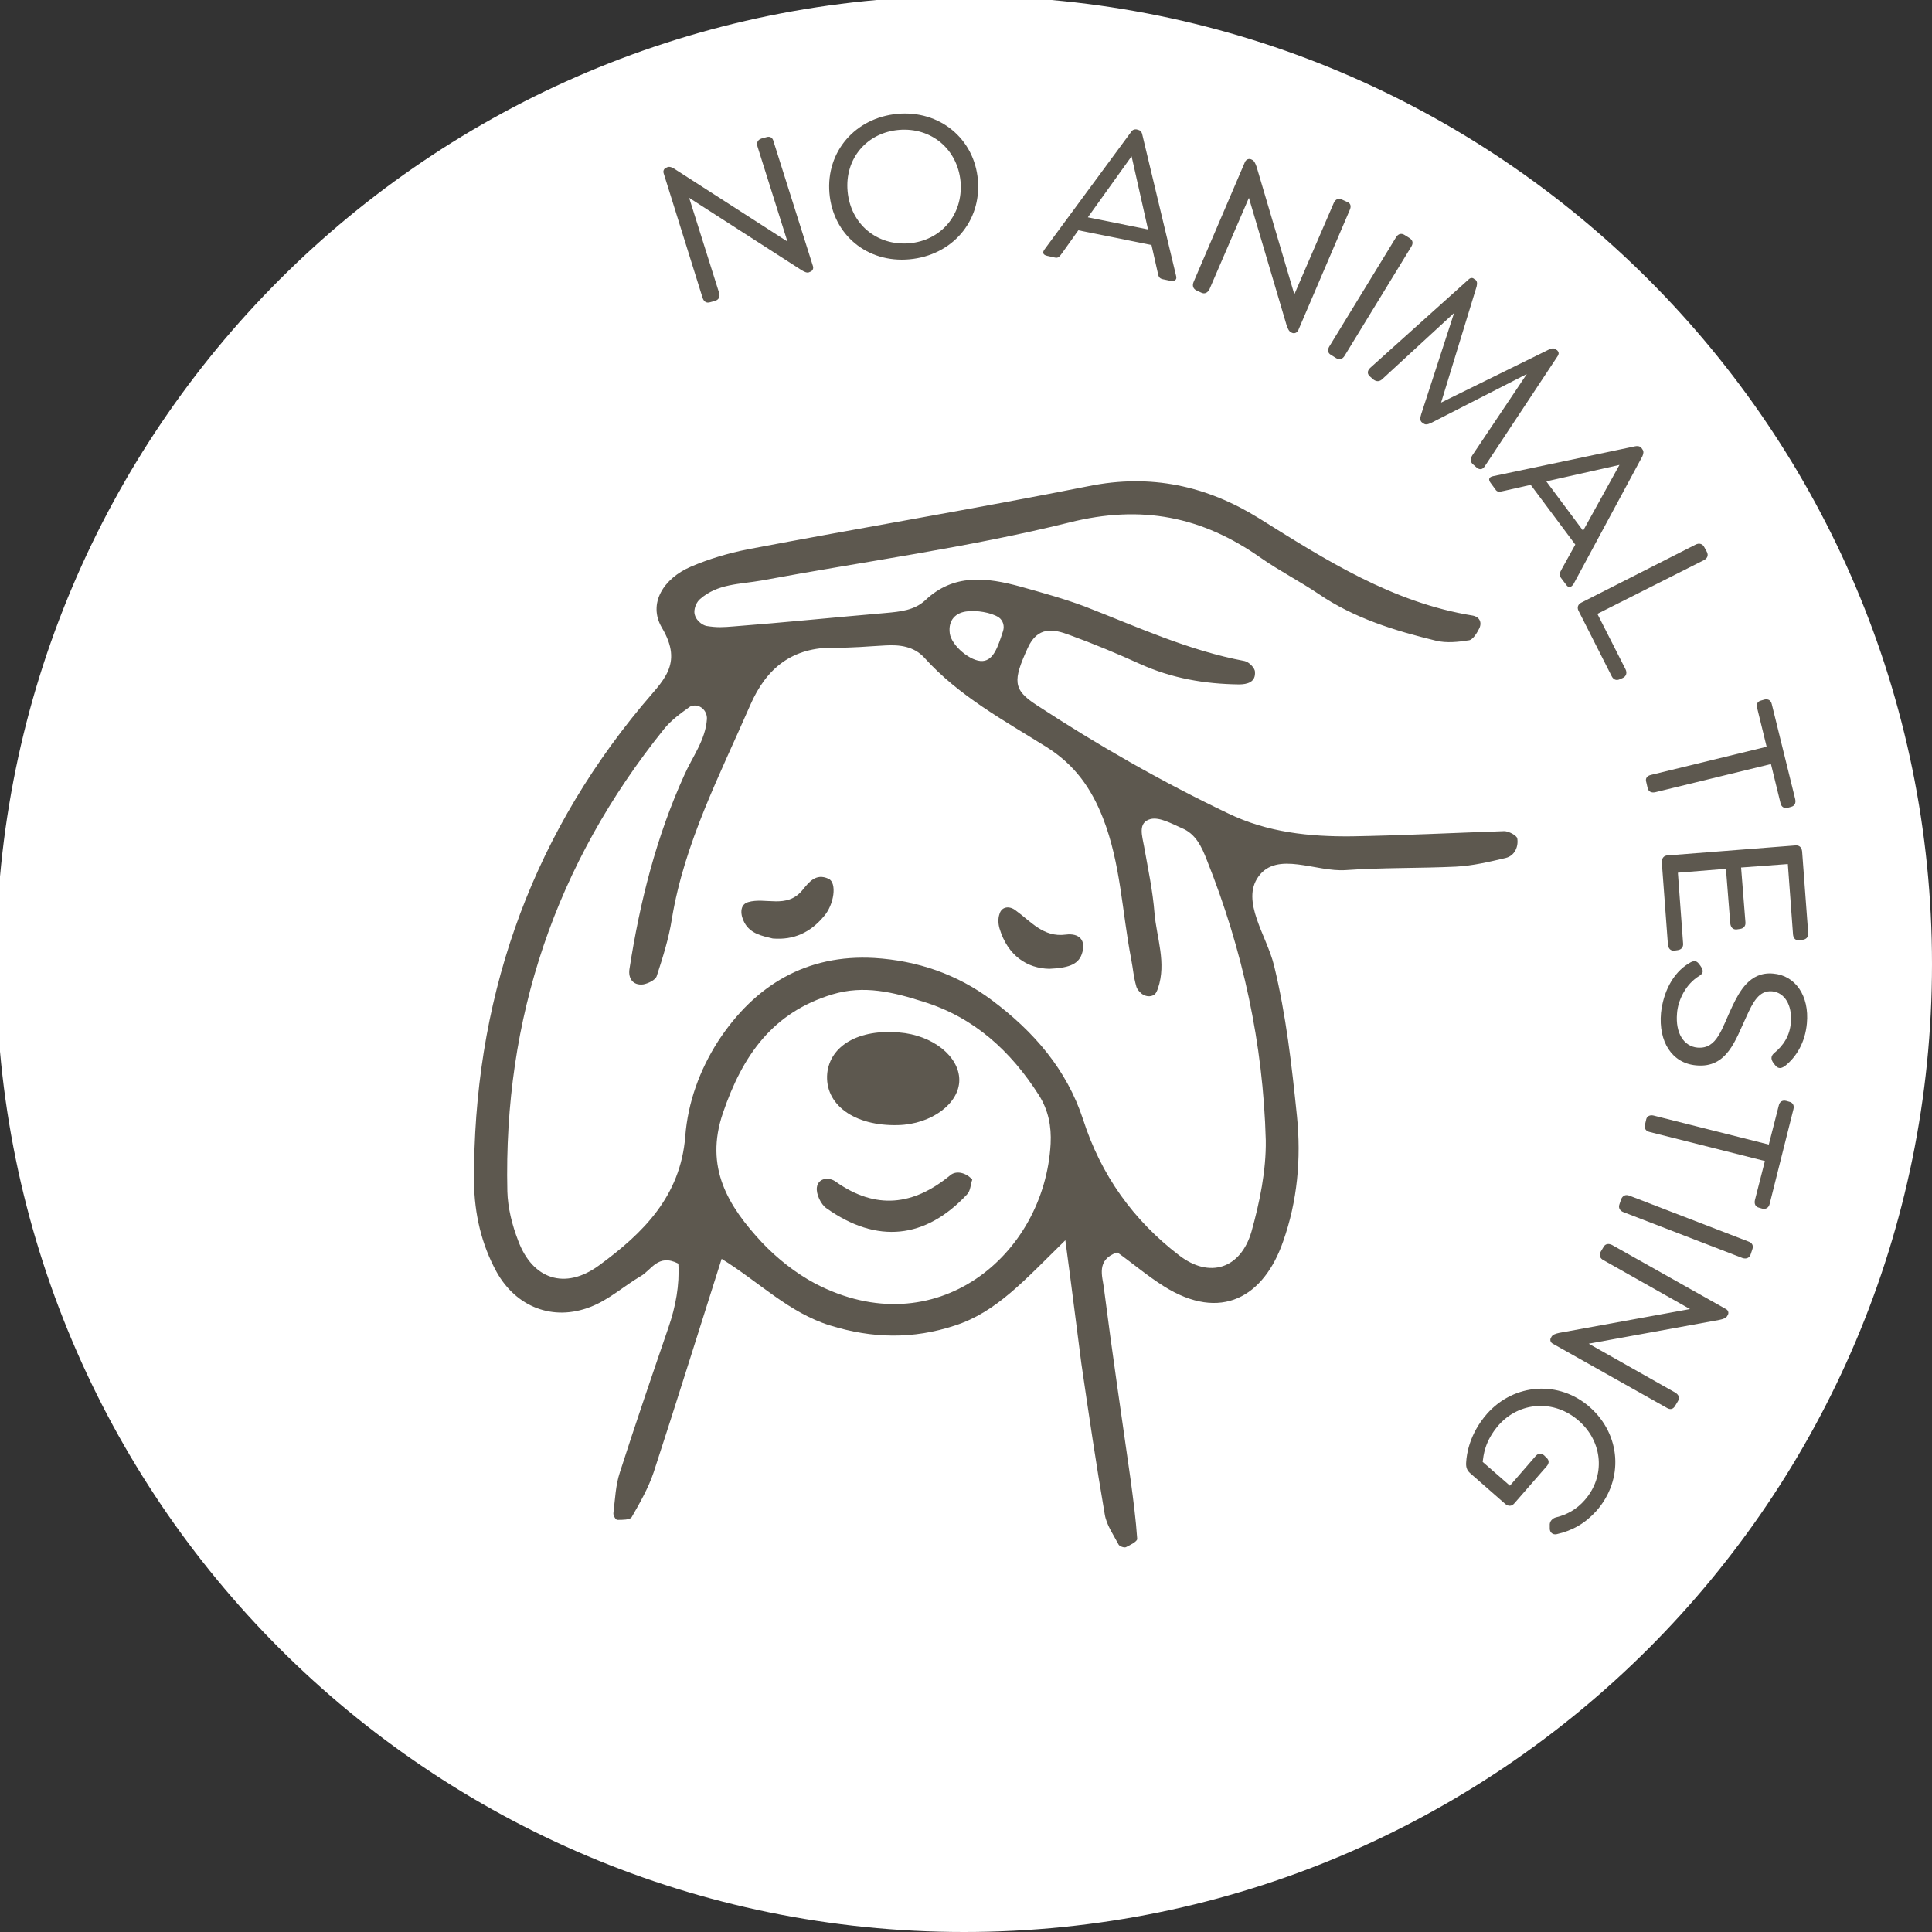
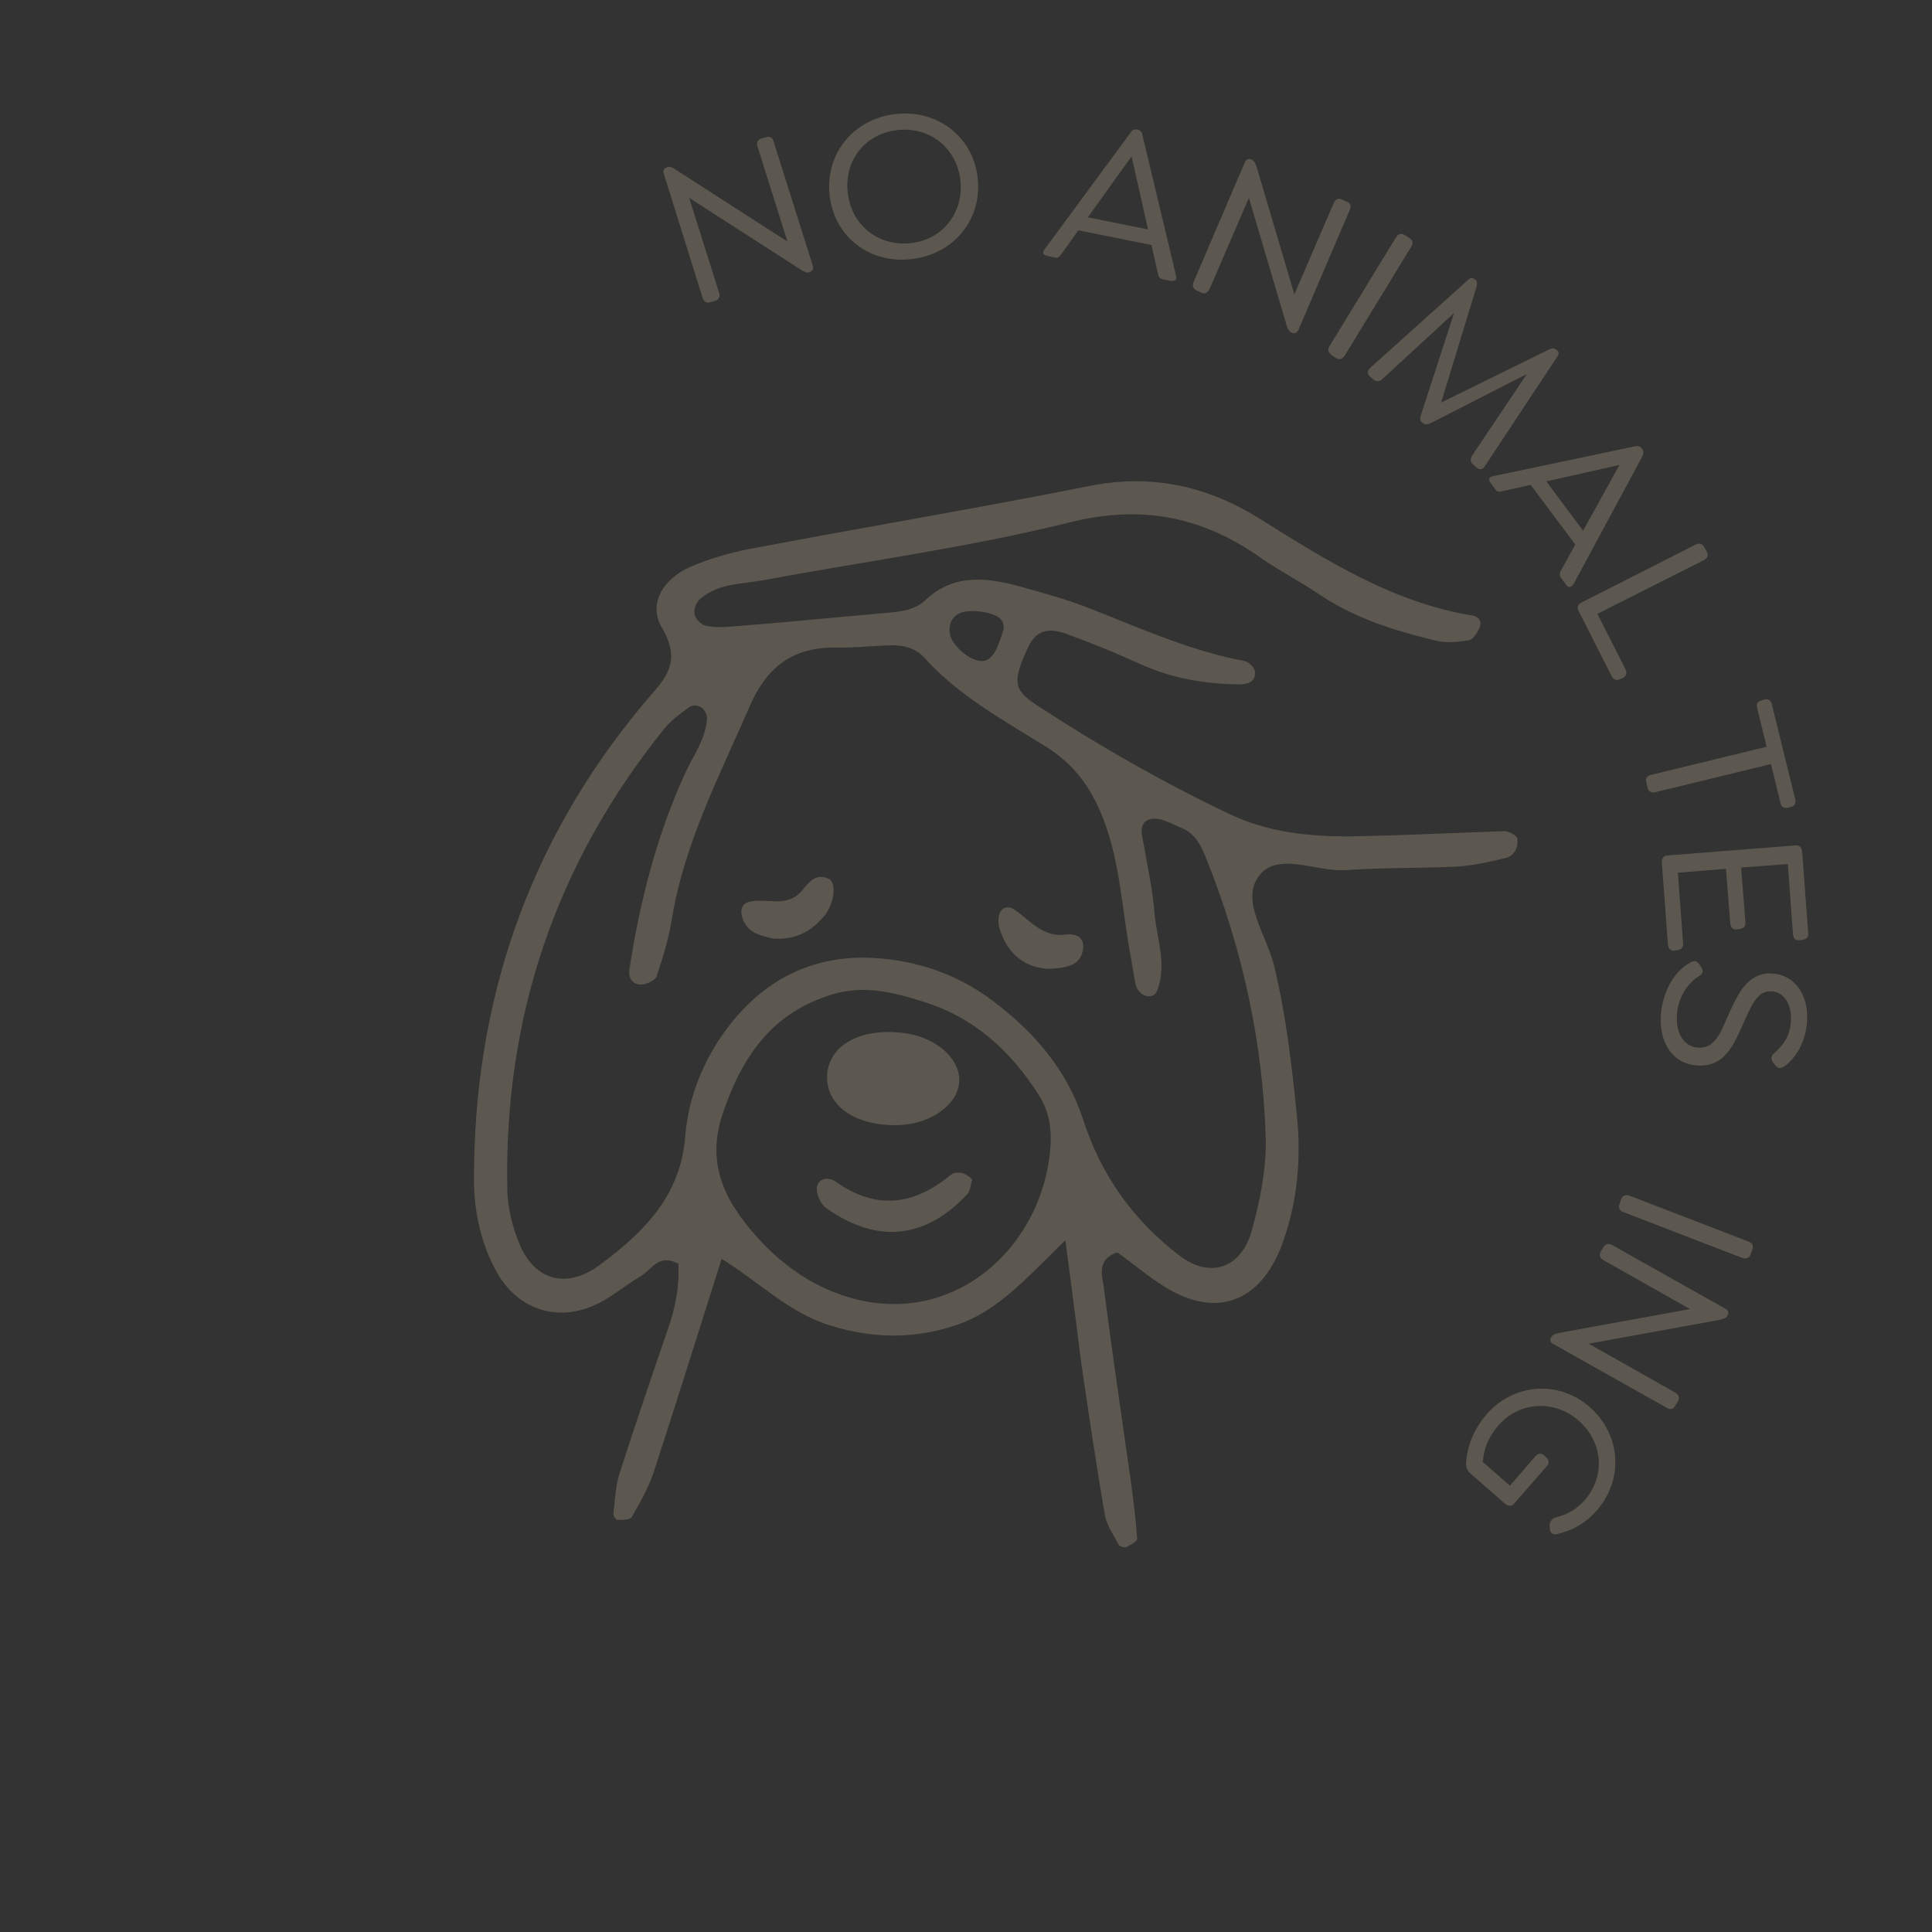
<svg xmlns="http://www.w3.org/2000/svg" xmlns:xlink="http://www.w3.org/1999/xlink" version="1.1" id="Ebene_1" x="0px" y="0px" viewBox="0 0 446.3 446.3" style="enable-background:new 0 0 446.3 446.3;" xml:space="preserve">
  <rect x="0" y="0" width="446.3" height="446.3" fill="#333333" stroke="none" />
  <style type="text/css">
	.st0{clip-path:url(#SVGID_00000043448071506460228060000006044189665440299444_);fill:#FFFFFF;}
	.st1{clip-path:url(#SVGID_00000129173947412018814900000005798706284879137717_);fill:#FFFFFF;}
	.st2{clip-path:url(#SVGID_00000119081839480628192710000012012692327938887819_);fill:#FFFFFF;}
	.st3{clip-path:url(#SVGID_00000080186575945035573390000011259673554481224344_);fill:#FFFFFF;}
	.st4{clip-path:url(#SVGID_00000007390779810778965190000004095378476401663651_);fill:#FFFFFF;}
	.st5{clip-path:url(#SVGID_00000132070619116091523640000001152121614717026228_);fill:#FFFFFF;}
	.st6{clip-path:url(#SVGID_00000021833377673326178190000005882954684725838731_);fill:#FFFFFF;}
	.st7{clip-path:url(#SVGID_00000151517971598977487760000016082038501537100461_);fill:#FFFFFF;}
	.st8{fill:#5D584F;}
	.st9{clip-path:url(#SVGID_00000088106742149983970250000012002851973828970629_);fill:#FFFFFF;}
	.st10{clip-path:url(#SVGID_00000128442895425458746720000013555897045479335312_);}
	.st11{clip-path:url(#SVGID_00000178177523141071928970000014146727041805954708_);fill:#5D584F;}
	.st12{clip-path:url(#SVGID_00000180333011489335340640000014692548003606011565_);fill:#FFFFFF;}
	.st13{clip-path:url(#SVGID_00000134215177193622139300000001657728924340219037_);}
	.st14{clip-path:url(#SVGID_00000097486358051282454130000010826636359035715744_);}
	.st15{clip-path:url(#SVGID_00000117675534435244671570000009678200746485054377_);fill:#5D584F;}
	
		.st16{clip-path:url(#SVGID_00000142178232141817075510000012732253716297348255_);fill:none;stroke:#A89991;stroke-width:0.15;stroke-miterlimit:10;}
	.st17{clip-path:url(#SVGID_00000142178232141817075510000012732253716297348255_);}
	.st18{clip-path:url(#SVGID_00000036226409278157868810000006396333585947186847_);fill:#5D584F;}
	.st19{clip-path:url(#SVGID_00000034782356556184371510000013106241600152790915_);}
	.st20{clip-path:url(#SVGID_00000096028593300033035240000011609176872231872427_);fill:#FFFFFF;}
	.st21{clip-path:url(#SVGID_00000008151133153329255590000006747018094857200017_);fill:#FFFFFF;}
	.st22{clip-path:url(#SVGID_00000056385097605596705710000013054936964048797101_);fill:#FFFFFF;}
</style>
  <g>
    <defs>
-       <rect id="SVGID_00000152264279439993976790000010681619429654353830_" x="-0.9" y="-0.9" width="447.2" height="447.2" />
-     </defs>
+       </defs>
    <clipPath id="SVGID_00000112595638984047927960000016112554303946689441_">
      <use xlink:href="#SVGID_00000152264279439993976790000010681619429654353830_" style="overflow:visible;" />
    </clipPath>
    <path style="clip-path:url(#SVGID_00000112595638984047927960000016112554303946689441_);fill:#FFFFFF;" d="M222.7,446.3   c123.5,0,223.6-100.1,223.6-223.6S346.2-0.9,222.7-0.9S-0.9,99.2-0.9,222.7S99.2,446.3,222.7,446.3" />
  </g>
  <g>
    <path class="st8" d="M246.1,286.5c-9.4,9.2-15.9,16.6-25.5,19.7c-9.7,3.2-19.1,3-28.8,0c-9.5-2.9-16.5-10.1-25.1-15.4   c-5.5,17.3-10.5,33.4-15.7,49.3c-1.2,3.6-3.2,7.1-5.1,10.4c-0.4,0.6-2.1,0.6-3.3,0.6c-0.4,0-1-1.1-0.9-1.6c0.4-3.2,0.5-6.4,1.5-9.4   c3.6-11.2,7.4-22.3,11.2-33.4c1.7-4.9,2.6-9.9,2.3-14.8c-4.7-2.4-6.2,1.5-8.7,2.9c-3.9,2.3-7.4,5.5-11.6,7.1   c-8.7,3.4-17.2,0-21.7-8.1c-3.5-6.4-5.1-13.4-5.2-20.7c-0.2-41.3,12.4-78.3,38.8-110.1c4.7-5.7,9.7-9.4,4.6-18   c-3.3-5.6,0.4-11.4,6.7-14.1c4.2-1.8,8.6-3.1,13.1-4c26.3-5,52.6-9.4,78.8-14.6c14.3-2.9,27.2-0.1,39.3,7.4   c15.5,9.7,30.9,19.5,49.4,22.5c1.6,0.3,2.2,1.6,1.5,3c-0.5,1-1.4,2.5-2.3,2.7c-2.5,0.4-5.3,0.7-7.7,0.1   c-9.5-2.3-18.9-5.2-27.1-10.8c-4.3-2.9-9-5.3-13.3-8.3c-13.6-9.6-27.6-12.4-44.3-8.2c-23.4,5.8-47.4,9-71.1,13.4   c-5.1,0.9-10.1,0.7-14.2,4.3c-0.7,0.6-1.3,1.8-1.3,3c0.1,1.8,1.8,3,2.8,3.2c2.5,0.4,3.8,0.3,6.3,0.1c11.7-0.9,23.4-2.1,35.1-3.1   c3.3-0.3,6.6-0.6,9.1-2.9c6.6-6.3,14.3-5.3,22-3.2c5,1.4,10.1,2.8,14.9,4.6c12.1,4.7,24,10.2,36.9,12.6c1,0.2,2.4,1.6,2.4,2.5   c0.2,2.4-1.8,2.9-3.7,2.9c-7.9-0.1-15.5-1.4-22.8-4.7c-5.3-2.4-10.8-4.7-16.3-6.7c-3.7-1.4-7.4-2.1-9.7,3   c-3.4,7.5-3.5,9.6,2.1,13.2c14.2,9.3,28.9,17.7,44.2,25c9.1,4.4,18.8,5.4,28.6,5.3c11.7-0.2,23.5-0.8,35.2-1.2c1,0,2.9,1,3,1.7   c0.3,1.9-0.6,4-2.7,4.5c-3.8,0.9-7.6,1.8-11.5,2c-8.5,0.4-17,0.2-25.4,0.8c-6.9,0.5-15.9-4.5-20.2,1.5c-4.1,5.7,1.9,13.6,3.6,20.5   c2.8,11.5,4.1,23.1,5.3,34.8c1,9.9,0.1,19.7-3.2,29c-4.4,12.7-14.3,18.7-27.6,10.3c-3.8-2.4-7.2-5.3-10.7-7.8   c-5,1.7-3.4,5.6-3.1,8.2c1.9,14.9,4.1,29.7,6.2,44.5c0.6,4.5,1.2,9,1.5,13.5c0,0.6-1.6,1.4-2.6,1.9c-0.4,0.2-1.5-0.2-1.7-0.6   c-1.2-2.3-2.8-4.5-3.2-7c-2-11.6-3.7-23.2-5.4-34.8C248.7,306.7,247.7,298.3,246.1,286.5z M163.3,166.1c0.1-2-1.7-3.6-3.6-3   c-0.2,0.1-0.3,0.1-0.4,0.2c-2.1,1.5-4.3,3.1-5.9,5.1c-25.1,31.2-37.1,66.8-36.2,106.8c0.1,3.8,1.1,7.8,2.5,11.4   c3.3,8.9,10.8,11.5,18.7,5.7c10.1-7.4,18.8-15.9,19.9-29.8c0.6-7.8,3.3-15.3,7.6-22c8.5-13,20.5-20.1,36.1-19.2   c9.8,0.6,19.1,3.7,27.2,9.8c9.6,7.2,17.2,15.9,21,27.5c4.1,12.8,11.6,23.3,22.2,31.4c7,5.4,14.2,3.1,16.7-5.5   c1.9-6.8,3.4-14.1,3.3-21.1c-0.6-22.3-5.3-43.9-13.6-64.7c-1.2-3.1-2.6-6.1-5.8-7.4c-2.3-1-5.1-2.6-7.2-2.1c-3.1,0.8-1.9,4-1.5,6.4   c0.9,5.1,2,10.2,2.4,15.4c0.5,5.7,2.8,11.4,0.8,17.3c-0.3,0.8-0.5,1.4-1.3,1.7c-0.8,0.3-1.7,0.1-2.4-0.4c-0.5-0.4-1.1-1-1.3-1.7   c-0.7-2.5-0.7-3.8-1.2-6.4c-2.1-10.8-2.4-22-6.5-32.5c-2.7-6.9-6.5-12.3-13-16.4c-9.9-6.2-20.3-11.8-28.3-20.7   c-2.4-2.6-5.7-3-9-2.8c-3.9,0.2-7.8,0.6-11.7,0.5c-9.7-0.1-15.7,4.6-19.5,13.3c-7,16.1-15.2,31.8-18.1,49.4   c-0.7,4.5-2.1,8.9-3.5,13.2c-0.3,0.9-2,1.7-3.1,1.9c-2.4,0.3-3.5-1.4-3.2-3.5c2.4-15.5,6.2-30.6,12.7-44.9   C159.9,174.9,163,170.9,163.3,166.1z M242.7,264.2c0.2-4-0.5-7.7-2.7-11.2c-6.5-10.2-15-18-26.7-21.6c-6.9-2.2-13.7-3.9-21-1.7   c-13.9,4.2-20.8,14.2-25.3,27.4c-4.3,12.6,1.2,21.5,9,29.9c3.5,3.7,7.8,7.1,12.3,9.5C216.1,311,241.3,290,242.7,264.2z    M231.7,145.8c0.4-1.2,0-2.5-1-3.2c-1.9-1.2-5.2-1.6-7-1.4c-3,0.2-4.7,2.1-4.3,5.1c0.4,2.9,4.9,6.6,7.6,6.4   C229.5,152.5,230.5,149.5,231.7,145.8z" />
    <path class="st8" d="M178.5,216.8c-2.5-0.6-5.1-1.1-6.5-3.6c-1-1.8-1.2-4.2,0.8-4.8c4-1.2,8.9,1.6,12.5-2.7   c1.5-1.8,3.1-4.1,6.1-2.7c2,0.9,1.3,6-1.1,8.7C187.2,215.4,183.4,217.2,178.5,216.8z" />
    <path class="st8" d="M242.4,223.8c-5.1-0.1-9.6-3-11.5-9.3c-0.3-1-0.4-2.3,0-3.4c0.5-1.7,2.3-1.9,3.7-0.8c3.5,2.5,6.4,6.3,11.6,5.6   c3.1-0.4,4.8,1.3,3.7,4.5C249,223,246.4,223.6,242.4,223.8z" />
    <path class="st8" d="M207.5,259.9c-10.2,0.3-17.1-4.8-16.4-12c0.7-6.4,7.3-10.2,16.6-9.4c7.7,0.6,13.9,5.5,13.9,11   C221.6,254.9,215.2,259.7,207.5,259.9z" />
    <path class="st8" d="M224.6,272.5c-0.4,1.1-0.4,2.6-1.2,3.4c-9.6,10.3-20.8,11.5-32.5,3.2c-1.3-0.9-2.4-3.3-2.2-4.8   c0.3-2.2,2.8-2.5,4.4-1.3c9.2,6.5,17.9,5.5,26.4-1.5C220.9,270.3,223.2,270.9,224.6,272.5z" />
  </g>
  <g>
    <defs>
      <rect id="SVGID_00000076571219380351859050000005151598657353638037_" x="-0.9" y="-0.9" width="447.2" height="447.2" />
    </defs>
    <clipPath id="SVGID_00000031177591449222694700000014384203245230868631_">
      <use xlink:href="#SVGID_00000076571219380351859050000005151598657353638037_" style="overflow:visible;" />
    </clipPath>
  </g>
  <g>
    <path class="st8" d="M178.7,32.7l9.1,28.8c0.2,0.6-0.2,1.2-0.7,1.3l-0.2,0.1c-0.5,0.2-1.1-0.1-1.9-0.6l-25.8-16.6l6.9,21.9   c0.3,0.9,0,1.6-0.9,1.9l-1.1,0.3c-0.9,0.3-1.5-0.1-1.8-1L153.3,40c-0.2-0.6,0.2-1.2,0.7-1.3l0.2-0.1c0.5-0.2,1.2,0.1,1.9,0.6   l25.8,16.6L175,33.9c-0.3-0.9,0-1.6,0.9-1.9l1.1-0.3C177.9,31.4,178.5,31.8,178.7,32.7z" />
    <path class="st8" d="M191.6,44.6c-0.8-9.6,6-17.4,15.7-18.3s17.8,5.7,18.6,15.3c0.8,9.6-6,17.4-15.8,18.3S192.4,54.2,191.6,44.6z    M221.9,42c-0.7-7.6-6.8-12.6-14.2-12c-7.4,0.6-12.6,6.6-11.9,14.2c0.7,7.6,6.8,12.6,14.2,12C217.3,55.6,222.5,49.7,221.9,42z" />
    <path class="st8" d="M270.5,64.9l-1.9-0.4c-0.9-0.2-1-0.7-1.2-1.7l-1.4-6.2l-16.9-3.4l-3.7,5.2c-0.6,0.8-0.9,1.3-1.7,1.1l-1.8-0.4   c-0.9-0.2-1.2-0.7-0.6-1.5l19.9-27c0.3-0.5,0.7-0.8,1.4-0.7l0.3,0.1c0.6,0.1,0.9,0.6,1,1.2l7.8,32.6   C271.9,64.6,271.4,65,270.5,64.9z M265.2,53l-3.8-16.9l-10.1,14.1L265.2,53z" />
    <path class="st8" d="M311.8,48.5l-11.9,27.8c-0.3,0.6-0.9,0.8-1.4,0.6l-0.2-0.1c-0.5-0.2-0.8-0.8-1.1-1.7l-8.7-29.4l-9.1,21.1   c-0.4,0.8-1.1,1.2-1.9,0.8l-1.1-0.5c-0.8-0.4-1-1.1-0.7-1.9l11.9-27.8c0.3-0.6,0.9-0.8,1.4-0.6l0.2,0.1c0.5,0.2,0.8,0.8,1.1,1.7   l8.7,29.4l9.1-21.1c0.4-0.9,1.1-1.2,1.9-0.8l1.1,0.5C312,46.9,312.2,47.6,311.8,48.5z" />
-     <path class="st8" d="M307.1,80l15.4-25.2c0.5-0.8,1.2-1,2-0.5l1.1,0.7c0.8,0.5,0.9,1.2,0.4,2l-15.4,25.2c-0.5,0.8-1.2,1-2,0.5   l-1.1-0.7C306.7,81.6,306.6,80.8,307.1,80z" />
+     <path class="st8" d="M307.1,80l15.4-25.2c0.5-0.8,1.2-1,2-0.5l1.1,0.7c0.8,0.5,0.9,1.2,0.4,2l-15.4,25.2c-0.5,0.8-1.2,1-2,0.5   C306.7,81.6,306.6,80.8,307.1,80z" />
    <path class="st8" d="M341.1,108l-0.8-0.7c-0.7-0.6-0.7-1.3-0.2-2.1l12.6-18.8l-22.1,11.3c-0.9,0.4-1.4,0.5-1.9,0l-0.2-0.1   c-0.5-0.4-0.5-1-0.2-1.9l7.6-23.4l-16.5,15.2c-0.7,0.7-1.4,0.7-2.1,0.2l-0.8-0.7c-0.7-0.6-0.7-1.3,0-2l22.7-20.4   c0.5-0.5,1-0.5,1.4-0.1l0.2,0.1c0.4,0.3,0.5,0.8,0.3,1.6L332.9,93l25-12.3c0.7-0.3,1.2-0.3,1.6,0.1l0.2,0.1   c0.4,0.4,0.5,0.8,0.1,1.4L343,107.7C342.5,108.5,341.8,108.6,341.1,108z" />
    <path class="st8" d="M361.8,135.1l-1.2-1.6c-0.5-0.7-0.3-1.2,0.2-2.1l3.1-5.6l-10.3-13.8l-6.2,1.4c-1,0.2-1.5,0.4-2-0.4l-1.1-1.5   c-0.5-0.7-0.4-1.3,0.6-1.5l32.8-6.9c0.5-0.1,1.1-0.1,1.5,0.4l0.2,0.3c0.4,0.5,0.2,1.1,0,1.6l-15.9,29.5   C362.9,135.8,362.3,135.8,361.8,135.1z M365.7,122.6l8.4-15.2l-16.9,3.8L365.7,122.6z" />
    <path class="st8" d="M365.3,139.2l26.4-13.4c0.8-0.4,1.6-0.2,2,0.6l0.6,1.1c0.4,0.8,0.1,1.5-0.7,1.9L369,141.8l6.5,12.8   c0.4,0.8,0.2,1.6-0.6,2l-0.7,0.3c-0.8,0.4-1.5,0.1-1.9-0.7l-7.7-15.2C364.3,140.3,364.5,139.6,365.3,139.2z" />
    <path class="st8" d="M381.4,179l26.7-6.5l-2.2-9c-0.2-0.9,0.1-1.5,1-1.7l0.7-0.2c0.9-0.2,1.5,0.2,1.7,1.1l5.4,21.9   c0.2,0.9-0.1,1.6-1,1.8l-0.7,0.2c-0.9,0.2-1.5-0.2-1.7-1.1l-2.2-9l-26.7,6.5c-0.9,0.2-1.6-0.1-1.8-1l-0.3-1.3   C380,179.8,380.5,179.2,381.4,179z" />
    <path class="st8" d="M385.3,197.6l29.4-2.3c0.9-0.1,1.5,0.4,1.6,1.4l1.4,18.8c0.1,0.9-0.4,1.5-1.3,1.6l-0.7,0.1   c-0.9,0.1-1.4-0.4-1.5-1.3l-1.2-16.3l-10.8,0.8l1,12.6c0.1,0.9-0.4,1.5-1.3,1.6l-0.7,0.1c-0.9,0.1-1.4-0.5-1.5-1.4l-1-12.6   l-11.1,0.9l1.2,16.3c0.1,0.9-0.4,1.5-1.3,1.6l-0.7,0.1c-0.9,0.1-1.4-0.5-1.5-1.4l-1.4-18.8C383.8,198.2,384.4,197.6,385.3,197.6z" />
    <path class="st8" d="M390.2,222.5c0.8-0.5,1.6-0.8,2.3,0.2l0.3,0.4c0.6,0.9,0.9,1.6-0.2,2.3c-3.2,1.9-5,5.7-5.2,8.7   c-0.4,4.6,1.6,7.6,4.7,7.9c4.6,0.4,5.6-4.4,8.1-9.6c1.6-3.3,4-8,9.4-7.5c5.1,0.4,8.4,5.1,7.8,11.5c-0.4,4.4-2.4,7.7-5,9.8   c-0.7,0.5-1.5,0.9-2.3-0.1l-0.4-0.5c-0.5-0.7-0.8-1.5,0.1-2.3c2.1-1.7,3.7-4,3.9-7.2c0.3-3.9-1.4-6.8-4.3-7.1   c-3.1-0.3-4.5,2.6-6,5.9c-2.5,5.3-4.4,11.9-11.6,11.2c-5.6-0.5-8.7-5.5-8.1-12.1C384.2,229.4,386.3,224.8,390.2,222.5z" />
-     <path class="st8" d="M382,257.7l26.6,6.7l2.3-9c0.2-0.9,0.8-1.3,1.7-1.1l0.7,0.2c0.9,0.2,1.2,0.9,1,1.7l-5.5,21.9   c-0.2,0.9-0.9,1.3-1.7,1.1l-0.7-0.2c-0.9-0.2-1.2-0.9-1-1.8l2.3-9l-26.6-6.7c-0.9-0.2-1.3-0.8-1.1-1.7l0.3-1.3   C380.5,257.8,381.2,257.5,382,257.7z" />
    <path class="st8" d="M376.4,276.2l27.5,10.6c0.9,0.3,1.2,1,0.9,1.8l-0.4,1.2c-0.3,0.8-1,1.1-1.9,0.8L375,280   c-0.8-0.3-1.2-1-0.9-1.8l0.4-1.2C374.9,276.1,375.6,275.9,376.4,276.2z" />
    <path class="st8" d="M385,325.2l-26.3-14.8c-0.6-0.3-0.7-1-0.4-1.4l0.1-0.2c0.3-0.5,0.9-0.7,1.8-0.9l30.2-5.5l-20-11.3   c-0.8-0.4-1.1-1.2-0.6-2l0.6-1c0.4-0.8,1.2-0.9,2-0.5l26.3,14.8c0.6,0.3,0.7,1,0.4,1.4l-0.1,0.2c-0.3,0.5-0.9,0.7-1.8,0.9   l-30.2,5.5l20,11.3c0.8,0.5,1.1,1.2,0.6,2l-0.6,1C386.5,325.6,385.8,325.7,385,325.2z" />
    <path class="st8" d="M367.3,325.1c7.1,6.3,7.9,16.6,1.5,23.9c-2.6,2.9-5.6,4.6-9.2,5.4c-0.9,0.2-1.6-0.4-1.6-1.3l0-0.7   c-0.1-0.9,0.6-1.7,1.5-1.9c2.5-0.6,4.8-1.9,6.6-4c4.8-5.5,4.2-13.4-1.4-18.3c-5.7-5-13.7-4.4-18.5,1c-3.3,3.8-3.5,7.1-3.7,8.5   l6.3,5.5l5.9-6.8c0.6-0.7,1.3-0.8,2-0.2l0.5,0.5c0.7,0.6,0.7,1.3,0.1,2l-7.5,8.6c-0.6,0.7-1.4,0.7-2.1,0.1l-8.1-7.1   c-0.8-0.7-1-1.5-0.9-2.6c0.1-1.7,0.7-6.4,4.8-11.1C349.8,319.5,360.2,318.8,367.3,325.1z" />
  </g>
</svg>